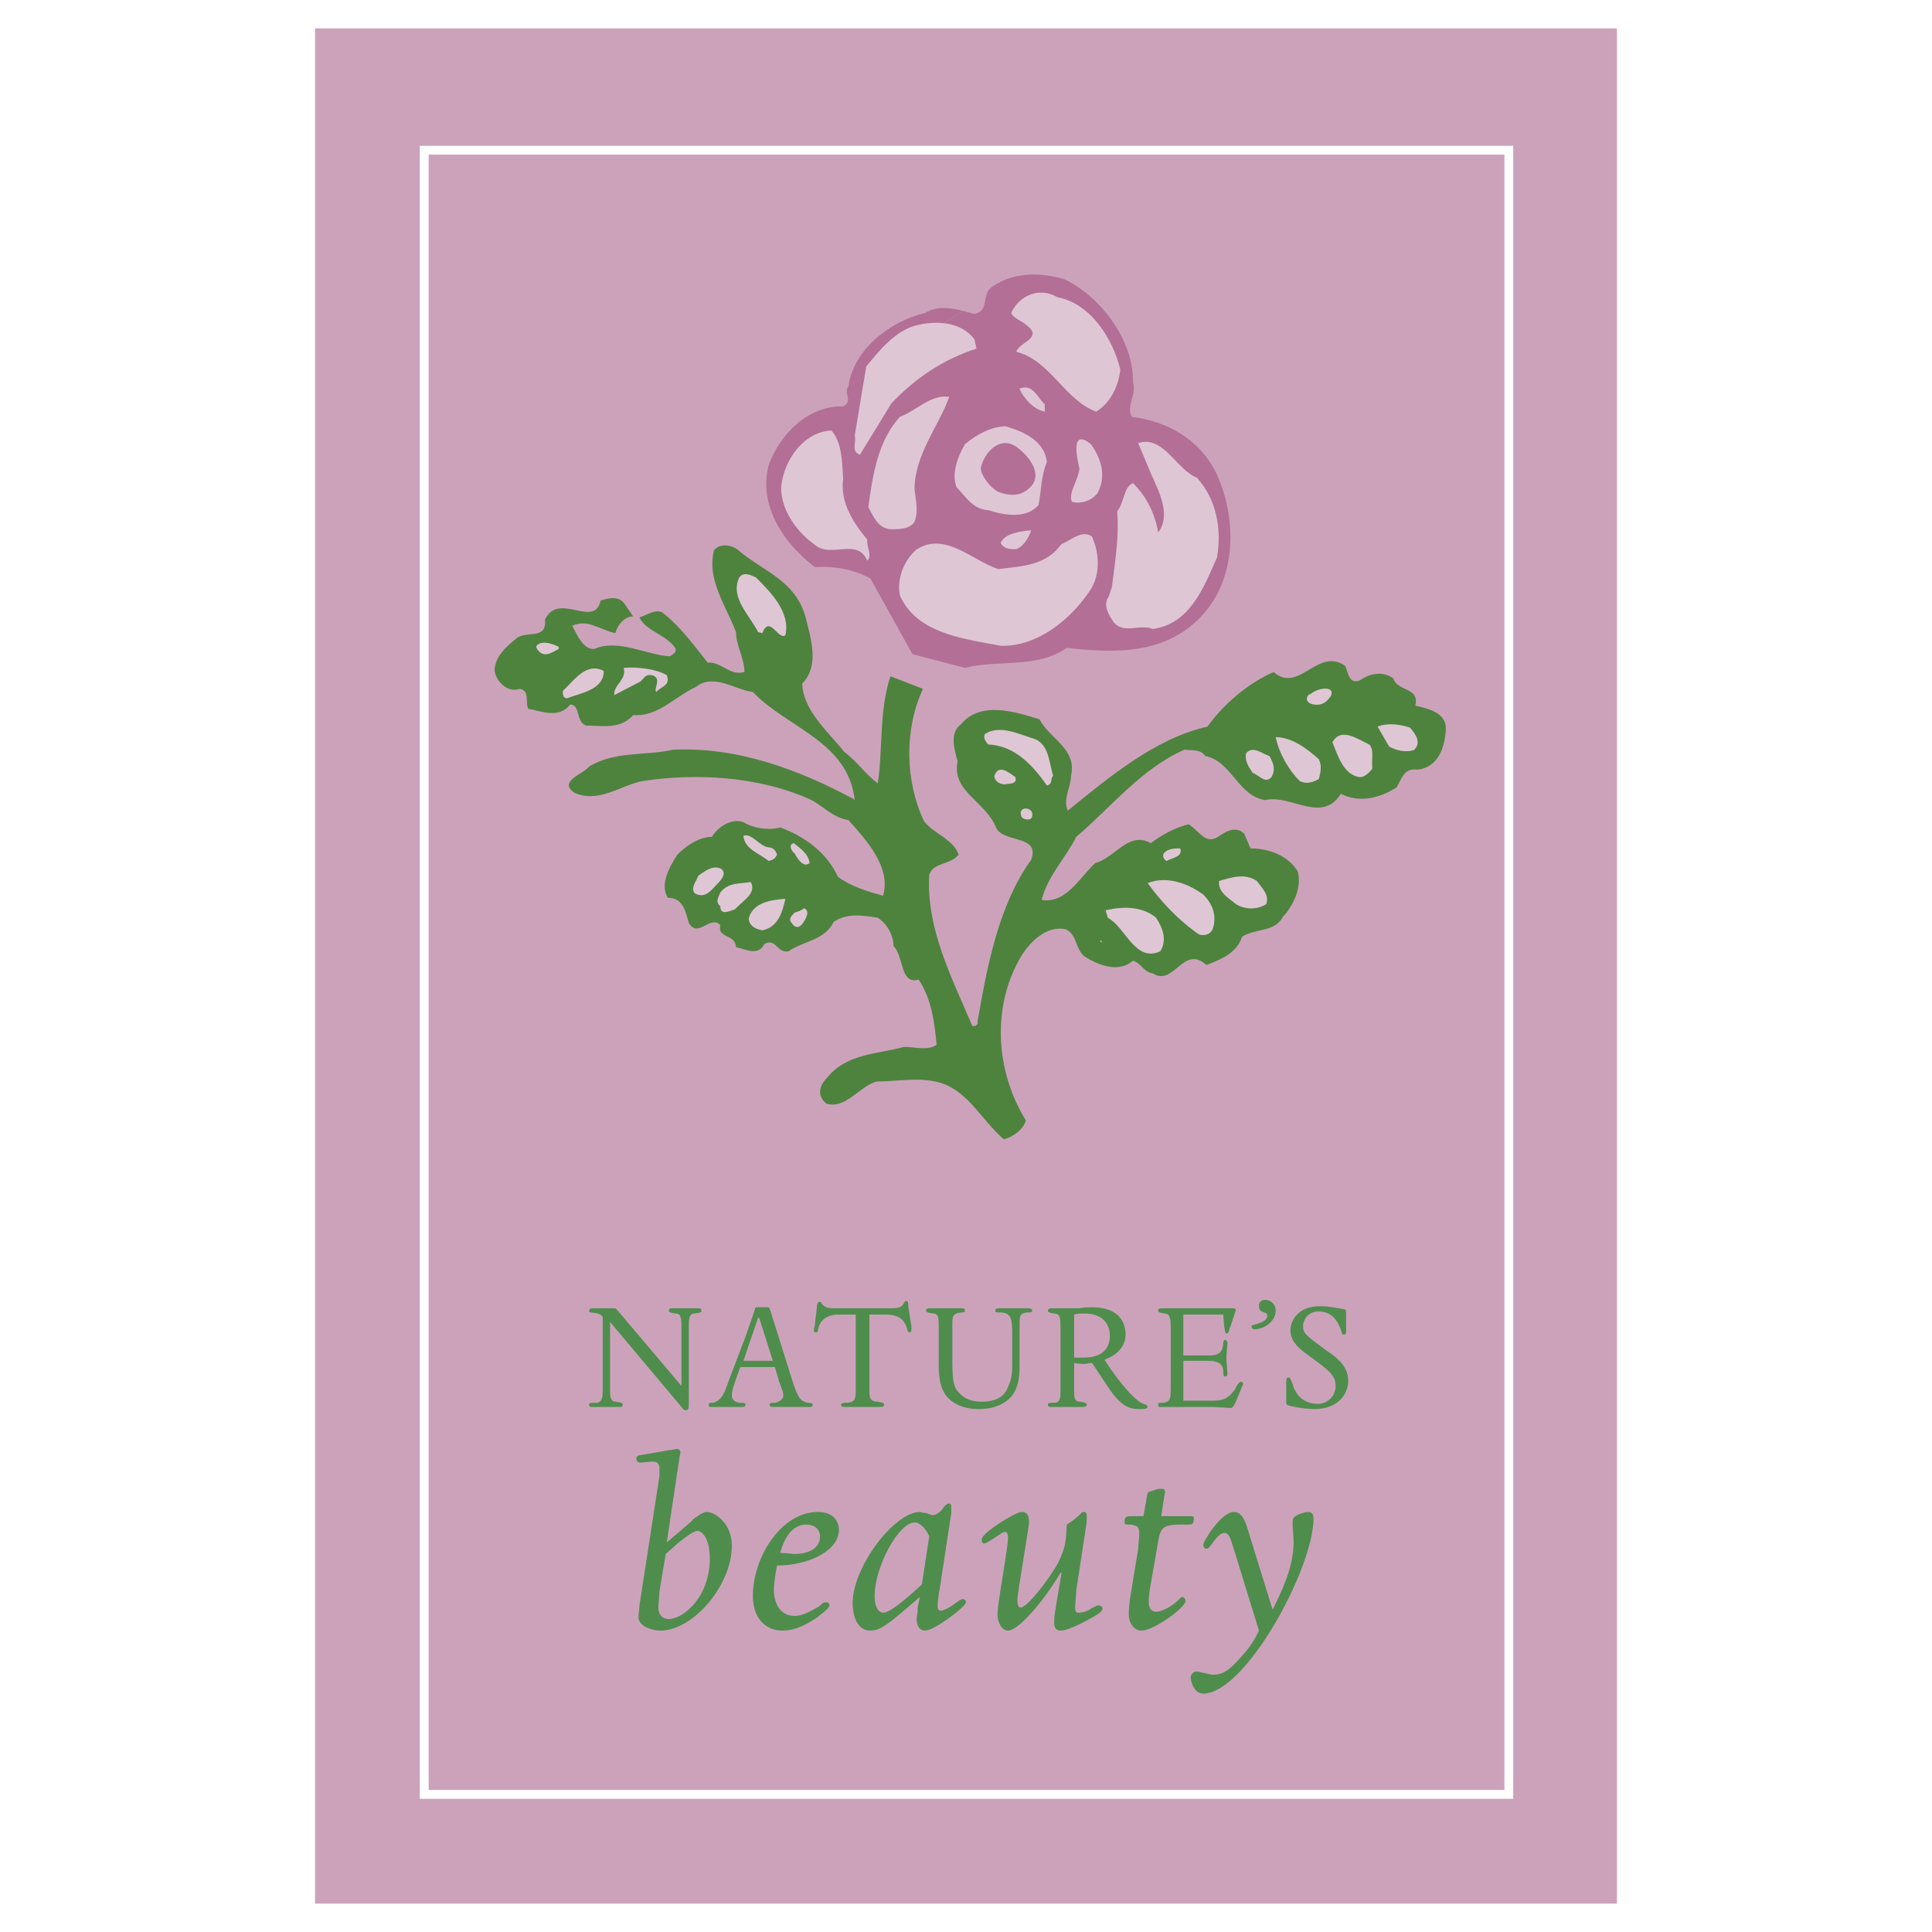
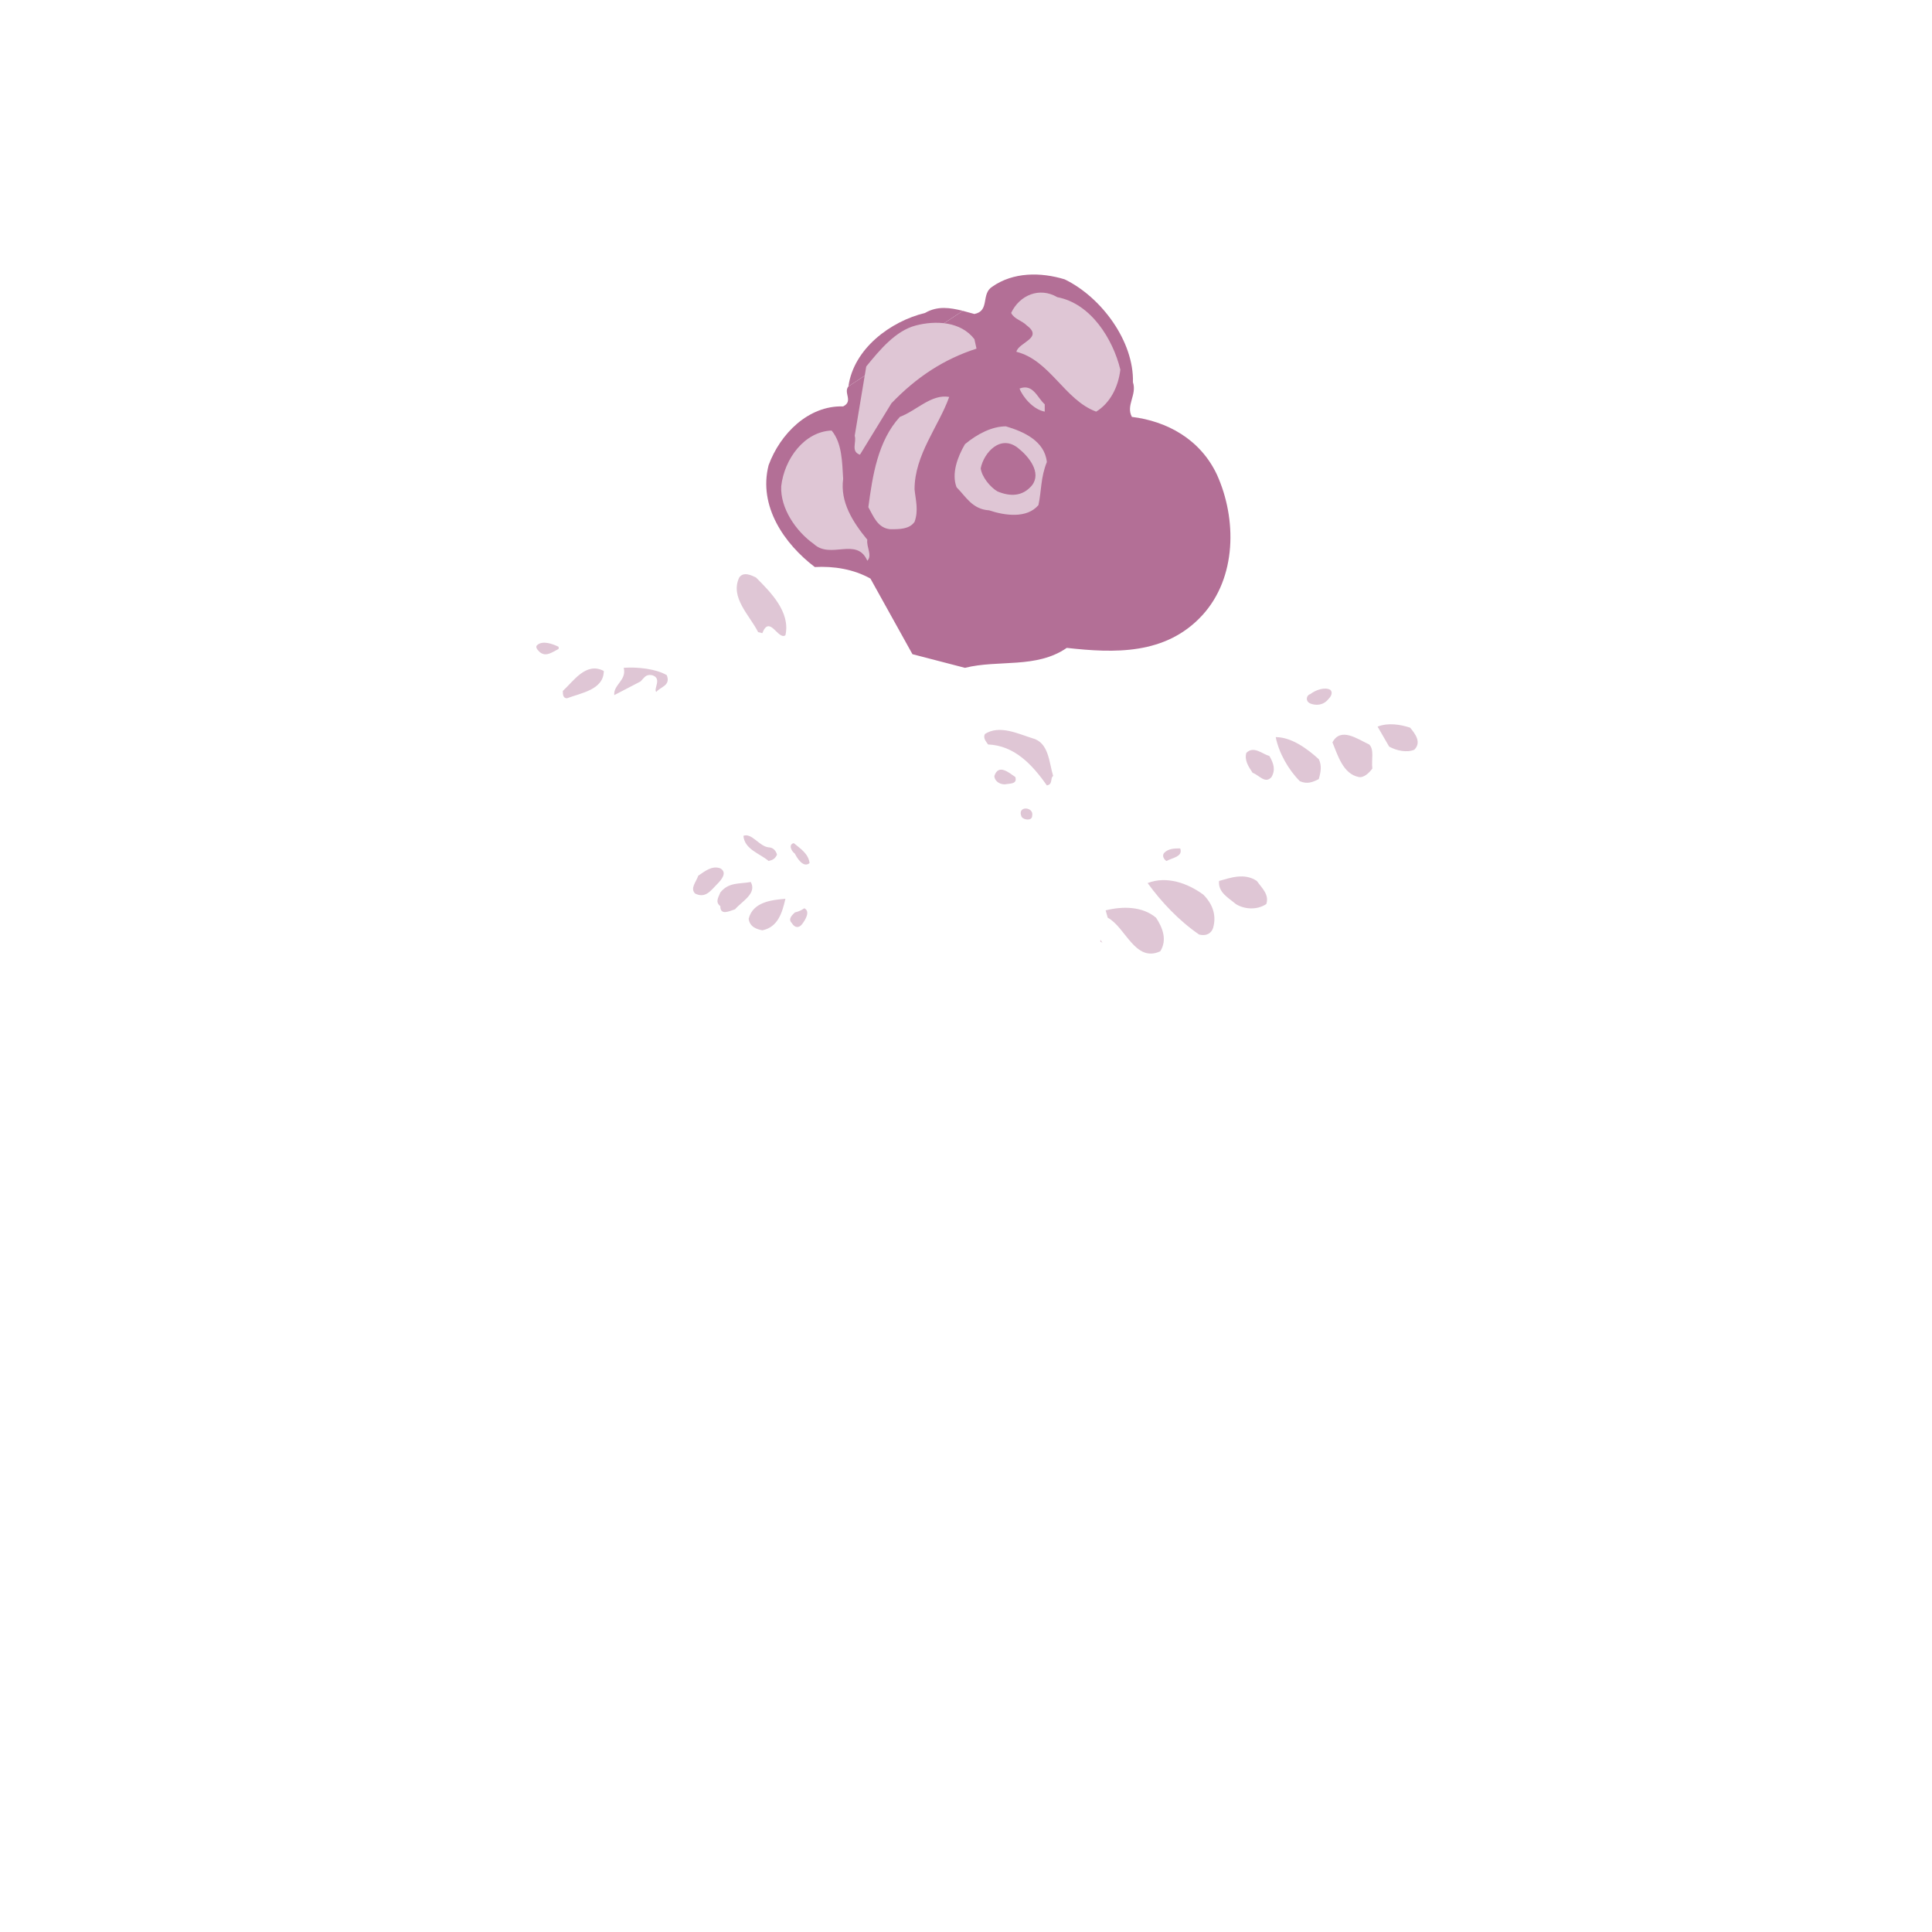
<svg xmlns="http://www.w3.org/2000/svg" width="2500" height="2500" viewBox="0 0 192.756 192.756">
  <path fill-rule="evenodd" clip-rule="evenodd" fill="#fff" d="M0 0h192.756v192.756H0V0z" />
-   <path fill-rule="evenodd" clip-rule="evenodd" fill="#cca2bb" d="M31.432 2.834h129.892v187.088H31.432V2.834z" />
-   <path d="M67.991 132.309c0-1.152-.21-1.258-.629-1.258-.523-.105-.628-.105-.628-.314 0 0 0-.209.209-.209h2.827s.21 0 .21.209 0 .209-.733.314c-.419 0-.524.42-.524 1.152v7.752c0 .523 0 .732-.314.732-.105 0-.21 0-.419-.314l-7.124-8.484v6.809c0 .838.105 1.152.628 1.152.524.105.629.105.629.314s-.105.209-.314.209h-2.722c-.104 0-.314 0-.314-.209s.105-.209.838-.209c.523-.105.523-.838.523-1.258v-7.332c-.314-.314-.419-.314-1.152-.42-.105 0-.21 0-.21-.209 0-.104.105-.209.419-.209h2.095c.209 0 .209.105.419.314l6.286 7.438v-5.97zM73.856 136.393l-.524 1.467c-.104.314-.314.943-.314 1.361 0 .629.628.734.838.734.314 0 .524 0 .524.209 0 .105-.105.209-.314.209h-3.142c-.104 0-.209 0-.209-.209s.105-.209.419-.209c.838-.209 1.152-.943 1.571-2.199l1.676-4.4c.314-.943.628-1.781.943-2.723 0-.211.104-.211.314-.211h.838c.21 0 .314 0 .314.211.105.104.419 1.361.524 1.57l1.676 5.342c.628 1.99.838 2.201 1.571 2.41.419 0 .524.105.524.209 0 .209-.21.209-.314.209h-3.562c-.209 0-.419 0-.419-.209s.105-.209.524-.209c.419-.105.838-.314.838-.734 0-.209 0-.312-.419-1.361l-.419-1.467h-3.458zm1.886-4.922h-.105l-1.466 4.295h2.933l-1.362-4.295zM83.598 131.156c-.419 0-1.676.104-1.99 1.467 0 .104 0 .314-.209.314-.105 0-.21-.105-.21-.211 0-.104.105-.418.105-.523l.209-1.781c0-.418.104-.523.314-.523.104 0 .104 0 .209.209.314.42.733.42 1.571.42h5.028c.943 0 1.257 0 1.571-.523 0-.105.104-.209.21-.209.209 0 .209.209.209.523l.314 1.99v.418c0 .105-.104.211-.21.211-.104 0-.209-.211-.209-.314-.314-1.363-1.467-1.467-2.095-1.467h-1.676v7.541c0 .629 0 1.152.838 1.152.524.105.628.105.628.314s-.209.209-.733.209H84.33c-.104 0-.419 0-.419-.209s.314-.209.419-.209c.943 0 1.048-.314 1.048-1.258v-7.541h-1.78zM93.655 132.412c0-.838 0-1.361-.524-1.361-.628-.105-.733-.105-.733-.314s.209-.209.419-.209h3.142c.105 0 .314 0 .314.209s-.209.209-.419.209c-.838.105-.838.42-.838 1.258v3.666c0 2.096.21 2.619.629 3.039.523.627 1.257.941 2.304.941 1.572 0 2.305-.629 2.619-1.467.418-.838.418-1.676.418-2.199v-3.143c0-1.467-.104-1.99-1.047-2.096-.629 0-.629 0-.629-.209s.211-.209.314-.209H102.557c.105 0 .42 0 .42.209s-.105.209-.525.209c-.732.105-.732.314-.732 1.363v4.084c0 2.201-.734 2.934-1.258 3.354-.941.732-2.094.838-2.828.838-1.78 0-2.933-.734-3.457-1.676-.419-.734-.523-1.781-.523-2.83v-3.666h.001zM107.168 138.594c0 .838 0 1.256.629 1.256.523.105.627.105.627.314s-.312.209-.523.209h-3.037c-.106 0-.314 0-.314-.209s.105-.209.732-.209c.525-.105.525-.523.525-1.361v-6.076c0-.943 0-1.467-.629-1.467-.523-.105-.629-.105-.629-.314s.314-.209.314-.209h2.827c.523-.105 1.047-.105 1.258-.105 2.932 0 3.352 1.781 3.352 2.725 0 1.467-1.258 2.199-2.096 2.514.629 1.047 2.725 3.98 3.877 4.4l.314.104c0 .105.104.105.104.209 0 .211-.523.211-.732.211-1.049 0-1.887-.211-3.143-2.096l-1.676-2.514c-.314 0-.42.104-.734.104-.209 0-.629 0-1.047-.104v2.618h.001zm0-3.143h.838c.629 0 2.723 0 2.723-2.201 0-1.256-.838-2.199-2.514-2.199-.523 0-.732 0-1.047.105v4.295zM118.062 135.24h2.199c.943 0 1.676 0 1.781-1.15 0-.105 0-.42.209-.42.105 0 .209.209.209.314 0 .209-.104 1.256-.104 1.467 0 .314.104 1.361.104 1.57 0 .105 0 .314-.209.314s-.209-.209-.209-.629c-.105-.941-1.049-.941-1.781-.941h-2.199v3.98h2.617c1.152 0 1.781 0 2.619-1.258 0-.105.211-.42.314-.523 0 0 .105-.105.209-.105.105 0 .211.105.211.209 0 .105-.211.42-.211.525l-.523 1.256c-.209.42-.314.629-.523.629s-1.467-.105-1.676-.105H115.757c-.105 0-.209 0-.209-.209s0-.209.523-.209c.627-.105.732-.314.732-1.361v-6.182c0-.941-.105-1.361-.629-1.361-.523-.105-.627-.105-.627-.314s.209-.209.523-.209H122.773c.42 0 .523 0 .523.209l-.104.314-.525 1.572c-.104.314-.104.418-.312.418-.105 0-.105-.104-.211-.629l-.104-1.256h-3.98v4.084h.002zM125.186 132.623c-.211 0-.314-.105-.314-.314 0-.105.104-.105.523-.211.314-.104 1.047-.312 1.047-.838 0-.209-.209-.314-.314-.314-.312-.104-.523-.209-.523-.627 0-.105 0-.629.629-.629s1.047.523 1.047 1.047c-.002 1.257-1.363 1.886-2.095 1.886zM134.299 132.938s0 .209-.211.209c-.209 0-.209-.105-.209-.209-.209-.525-.629-2.096-2.305-2.096-1.152 0-1.57.943-1.57 1.467 0 .732.314.941 2.305 2.408 1.256.838 2.199 1.676 2.199 3.039 0 1.465-1.152 2.828-3.352 2.828-1.049 0-2.619-.314-2.725-.42-.104-.104-.104-.104-.104-.418v-1.781c0-.314 0-.523.209-.523s.209.104.42.627c.312 1.152 1.15 1.992 2.514 1.992 1.047 0 1.779-.84 1.779-1.781 0-1.049-.523-1.467-2.828-3.143-1.047-.734-1.676-1.467-1.676-2.41 0-.941.734-2.408 2.934-2.408.418 0 .838 0 2.514.314.105.104.105.104.105.523v1.782h.001zM67.886 152.734c.209-.209 1.152-.943 1.257-1.152.838-.629 1.152-.732 1.362-.732.943 0 2.514 1.256 2.514 3.352 0 3.98-3.876 8.484-7.123 8.484-.838 0-2.2-.418-2.2-1.361 0-.209.104-.943.104-1.152l1.99-12.885v-.838c0-.629-.523-.629-.733-.629l-1.152.105c-.314 0-.419-.209-.419-.42 0-.312.314-.312.942-.418l2.41-.42c.314 0 .523-.104.733-.104.209 0 .314.209.314.314 0 .104-.105.523-.105.627l-1.257 8.381 1.363-1.152zm-1.467 2.305l-.629 3.771c0 .523-.104 1.152-.104 1.57 0 1.152.942 1.152 1.047 1.152 1.362 0 4.085-2.094 4.085-6.074 0-1.887-.733-2.725-1.257-2.725-.419 0-1.885 1.152-2.304 1.572l-.838.734zM77.208 158.602c0 1.047.419 2.617 2.095 2.617.733 0 1.467-.418 2.41-.941.419-.42.524-.42.733-.42s.314.209.314.314c0 .314-.838.838-1.152 1.152-.838.523-1.99 1.361-3.562 1.361-1.676 0-2.933-1.256-2.933-3.457 0-3.875 2.828-8.379 6.494-8.379 1.886 0 2.095 1.361 2.095 1.779 0 2.096-3.038 3.562-6.18 3.562-.209 1.048-.314 1.992-.314 2.412zm2.095-3.563c.733 0 2.515-.209 2.515-1.781 0-.523-.419-1.152-1.362-1.152-1.78 0-2.409 2.096-2.618 2.828.418 0 1.256.105 1.465.105zM93.759 158.496c-.104.523-.209 1.258-.209 1.676 0 .209 0 .523.314.523s.838-.314 1.152-.523c.733-.523.838-.629 1.048-.629s.314.211.314.314c0 .42-3.142 2.828-4.085 2.828-.419 0-.838-.314-.838-1.152 0-.314.105-.418.105-1.152l.209-1.047c-3.038 2.619-3.876 3.352-4.923 3.352-1.571 0-1.781-1.99-1.781-2.723 0-3.666 4.19-9.113 6.704-9.113.104 0 .314.104.628.104.314.105.524.211.628.211.419 0 .943-.42 1.152-.838.209-.211.314-.314.524-.314s.209.209.209.418v.523l-1.151 7.542zm-1.047-5.238c-.524-1.047-1.047-1.361-1.466-1.361-1.571 0-3.981 4.4-3.981 7.332 0 1.572.733 1.676.838 1.676.733 0 2.514-1.57 3.875-2.828l.734-4.819zM101.721 157.973c-.105.629-.209 1.361-.209 1.676 0 .209 0 .732.314.732.627 0 2.723-2.617 3.77-4.504.734-1.57.734-1.99.838-3.771.84-.523.84-.627 1.363-1.047.104-.105.104-.209.314-.209.312 0 .312.209.312.523 0 .105 0 .732-.104 1.152l-.943 6.18c0 .42-.104 1.152-.104 1.676 0 .42.104.523.312.523.42 0 1.049-.209 1.258-.418.629-.314.629-.314.732-.314.211 0 .42.105.42.314s-.209.418-.734.732c-.941.525-2.617 1.467-3.455 1.467-.105 0-.629 0-.629-.732 0-.209 0-.734.104-1.258l.629-3.771h-.104c-1.676 2.83-4.191 5.762-5.238 5.762-.734 0-1.047-1.047-1.047-1.57 0-1.258 1.047-6.6 1.047-7.646 0-.211 0-.629-.314-.629s-1.676 1.152-2.096 1.152c-.104 0-.209-.105-.209-.42 0-.629 3.352-2.723 3.98-2.723.209 0 .734 0 .734.941 0 .211 0 .314-.105.943l-.836 5.239zM118.795 151.268c.209 0 .314 0 .314.211 0 .627-.209.627-.523.627h-.734c-2.094 0-2.094.42-2.408 2.305l-.734 4.191c0 .104-.104.627-.104 1.152 0 .209 0 1.047.732 1.047.629 0 1.467-.523 1.99-.943.42-.418.523-.523.629-.523.209 0 .314.209.314.42 0 .627-3.143 2.932-4.4 2.932-.627 0-1.256-.629-1.256-1.676 0-.209 0-.314.104-1.361l.838-5.133c0-.314.105-1.047.105-1.572 0-.627-.209-.732-.838-.838-.523 0-.629 0-.629-.209 0-.629.209-.629.734-.629h1.152l.314-1.781c.104-.627.104-.627.523-.732l.629-.209h.418c.314 0 .314.314.209.629l-.314 2.094h2.935v-.002zM123.09 154.516c-.314-.943-.42-1.572-.943-1.572-.418 0-.838.525-1.361 1.258-.105.105-.209.314-.418.314-.211 0-.314-.209-.314-.42 0-.314 1.779-3.246 3.037-3.246.838 0 1.152.838 1.572 2.305l2.305 7.438c.838-1.678 2.094-4.191 2.094-6.705 0-.314-.104-1.57-.104-1.885 0-.523.104-.629.312-.734.211-.209.943-.418 1.258-.418.105 0 .523 0 .523.629 0 5.027-6.809 17.492-10.998 17.492-1.049 0-1.258-1.467-1.258-1.57 0-.314.209-.629.629-.629.209 0 1.361.314 1.57.314.943 0 1.572-.314 2.934-1.887 1.047-1.152 1.467-2.094 1.676-2.514l-2.514-8.17z" fill-rule="evenodd" clip-rule="evenodd" fill="#4f8d4d" />
  <path fill="none" stroke="#fff" stroke-width=".88" stroke-miterlimit="2.613" d="M42.326 14.986h108.209v164.041H42.326V14.986z" />
  <path d="M96.064 31.013c.419.105.733.21 1.153.314 1.57-.314.629-1.99 1.779-2.723 2.096-1.467 4.82-1.467 7.229-.733 3.666 1.78 6.914 6.18 6.809 10.266.42 1.257-.732 2.305-.104 3.457 3.457.419 6.809 2.2 8.484 5.762 1.99 4.399 1.99 10.266-1.467 14.037-3.666 3.98-8.799 3.771-13.514 3.247-3.037 2.095-6.809 1.152-10.16 1.99l-5.238-1.362-4.19-7.542c-1.676-.942-3.667-1.257-5.552-1.152-3.038-2.304-5.657-6.076-4.609-10.161 1.152-3.143 3.98-5.971 7.437-5.866 1.048-.524 0-1.362.524-1.99l11.419-7.544z" fill-rule="evenodd" clip-rule="evenodd" fill="#b36f96" />
  <path d="M84.646 38.555c.524-3.771 4.19-6.495 7.646-7.333 1.257-.733 2.514-.524 3.771-.21l-11.417 7.543z" fill-rule="evenodd" clip-rule="evenodd" fill="#b36f96" />
  <path d="M91.35 32.479c1.99-.524 4.504-.419 5.867 1.362l.209.943c-3.248 1.047-5.971 2.829-8.485 5.447l-3.143 5.133c-.943-.314-.314-1.257-.524-1.886l1.152-6.914c1.363-1.675 2.934-3.561 4.924-4.085zM82.97 42.955c1.048 1.257 1.048 3.143 1.152 4.819-.314 2.304.943 4.294 2.41 6.075-.105.733.523 1.572 0 2.095-1.048-2.409-3.667-.104-5.343-1.676-1.78-1.257-3.352-3.562-3.247-5.762.314-2.723 2.305-5.446 5.028-5.551zM105.492 29.651c3.352.629 5.551 4.19 6.285 7.229-.211 1.78-1.049 3.352-2.41 4.189-3.143-1.152-4.609-5.132-7.961-5.971.209-.942 2.725-1.361 1.047-2.619-.523-.524-1.256-.628-1.57-1.257.838-1.78 2.828-2.618 4.609-1.571z" fill-rule="evenodd" clip-rule="evenodd" fill="#dfc6d5" />
  <path d="M94.702 39.603c-1.047 2.933-3.457 5.762-3.457 9.218.104 1.048.419 2.095 0 3.247-.524.733-1.467.733-2.409.733-1.257-.104-1.676-1.257-2.2-2.2.419-3.143.943-6.599 3.143-9.009 1.676-.628 3.142-2.303 4.923-1.989zM104.234 40.336v.733c-1.152-.209-2.199-1.466-2.514-2.304 1.362-.524 1.782.943 2.514 1.571zM100.359 42.536c1.779.524 3.875 1.467 4.084 3.562-.627 1.571-.523 2.828-.838 4.295-1.152 1.362-3.352 1.048-4.922.523-1.678-.104-2.306-1.361-3.248-2.304-.524-1.362.104-3.038.838-4.295 1.258-1.048 2.723-1.781 4.086-1.781z" fill-rule="evenodd" clip-rule="evenodd" fill="#dfc6d5" />
  <path d="M101.615 44.735c1.049.838 2.305 2.41 1.363 3.667-.943 1.152-2.201 1.152-3.457.628-.734-.419-1.572-1.466-1.676-2.304.313-1.571 1.989-3.457 3.77-1.991z" fill-rule="evenodd" clip-rule="evenodd" fill="#b36f96" />
-   <path d="M99.625 56.782c2.305-.314 4.715-.314 6.285-2.514.943-.314 1.99-1.467 3.039-.733.732 1.676.838 3.667-.105 5.237-1.99 3.038-5.342 5.762-9.01 5.657-3.875-.733-8.379-1.257-10.055-5.028-.314-1.676.419-3.457 1.571-4.504 2.828-1.991 5.656 1.047 8.275 1.885zM108.844 44.316c1.047 1.467 1.57 3.248.629 4.923a2.542 2.542 0 0 1-2.514.838c-.42-.942.627-2.095.732-3.352-.209-.942-.943-4.084 1.153-2.409z" fill-rule="evenodd" clip-rule="evenodd" fill="#dfc6d5" />
-   <path d="M102.873 52.906c-.209.733-.734 1.571-1.467 1.885-.629 0-1.258 0-1.572-.628.42-.943 1.887-1.152 3.039-1.257zM119.424 47.668c1.885 2.095 2.514 5.028 1.99 7.961-1.258 2.828-2.619 6.599-6.391 7.123-1.361-.523-2.828.524-3.875-.628-.523-.733-1.152-1.781-.523-2.619l.314-.942c.312-2.619.732-4.924.523-7.542.732-.943.629-2.409 1.57-2.828 1.363 1.362 2.201 3.038 2.516 4.923 1.256-1.571.209-3.876-.629-5.657l-1.363-3.247c2.516-.838 3.772 2.619 5.868 3.456z" fill-rule="evenodd" clip-rule="evenodd" fill="#dfc6d5" />
-   <path d="M92.083 68.724c-1.886 4.085-1.781 9.218.104 13.199.943 1.257 2.933 1.781 3.457 3.352-.838 1.047-2.514.733-2.933 1.99-.314 5.342 2.2 10.161 4.294 15.085.211.104.629-.105.525-.42.941-5.447 2.094-11.627 5.342-16.131.943-2.514-2.619-1.676-3.457-3.143-1.047-2.724-4.504-3.667-3.876-6.704-.314-1.152-.838-2.828.314-3.666 1.991-2.41 5.446-1.258 7.856-.524 1.047 1.99 3.771 2.933 3.143 5.657 0 1.152-.838 2.305-.314 3.457 3.875-3.143 8.695-7.228 13.932-8.38 1.572-2.2 3.98-4.295 6.6-5.447 2.514 2.2 4.4-2.514 7.123-.629.314.524.314 1.886 1.467 1.467 1.047-.733 2.305-.943 3.352-.209.42 1.362 2.619.838 2.201 2.724 1.361.314 3.141.733 3.037 2.409-.105 1.885-.838 3.771-2.828 3.98-1.361-.209-1.572.943-2.096 1.781-1.676 1.047-3.666 1.571-5.551.628-1.887 3.038-5.029 0-7.543.629-2.723-.419-3.352-3.876-5.971-4.4-.523-.733-1.361-.524-2.096-.628-4.295 1.885-7.332 5.761-10.789 8.694-1.047 2.095-2.828 3.875-3.457 6.285 2.41.419 3.771-2.2 5.342-3.667 1.99-.524 3.354-3.247 5.553-1.99 1.258-.943 2.514-1.571 3.771-1.885.943.523 1.676 2.095 2.932 1.257.734-.523 1.781-1.152 2.619-.314l.629 1.467c1.887 0 3.771.733 4.715 2.304.418 1.571-.42 3.353-1.467 4.504-.838 1.571-2.725 1.152-4.086 1.99-.523 1.676-2.199 2.305-3.561 2.829-2.305-2.095-3.248 2.199-5.344.838-.941-.105-1.152-1.047-1.99-1.257-1.467 1.257-3.457.419-4.818-.419-.941-.733-.732-2.199-1.885-2.723-1.887-.419-3.562 1.257-4.4 2.619-3.037 5.029-2.619 11.523.42 16.447-.211.838-1.258 1.676-2.201 1.885-2.094-1.781-3.456-4.609-6.075-5.551-2.095-.734-4.504-.211-6.6-.211-1.676.42-3.143 2.828-5.028 2.201-1.047-.838-.628-1.887.104-2.619 1.99-2.41 5.028-2.305 7.647-3.039 1.048 0 2.409.42 3.247-.209-.209-2.305-.523-4.609-1.78-6.494-1.886.523-1.467-2.305-2.514-3.352 0-1.048-.628-2.2-1.571-2.829-1.467-.209-3.038-.524-4.4.419-.942 1.885-3.038 1.885-4.504 2.933-1.152.209-1.257-1.362-2.409-.733-.629 1.257-1.886.523-2.829.314-.105-1.362-1.886-.838-1.571-2.2-1.047-1.047-2.2 1.362-3.143-.209-.314-1.048-.524-2.514-2.095-2.514-.838-1.362.21-3.143.943-4.295.942-.943 2.199-1.781 3.457-1.781.628-1.048 1.99-1.886 3.143-1.467 1.047.629 2.514.838 3.667.524 2.304.838 4.609 2.409 5.761 4.923 1.257.943 2.934 1.467 4.505 1.886.838-2.829-1.676-5.552-3.457-7.542-1.467-.21-2.514-1.362-3.666-1.99-5.238-2.41-11.628-2.724-16.97-1.886-2.305.524-4.295 2.2-6.704 1.152-1.677-1.152.942-1.886 1.466-2.619 2.619-1.571 5.552-1.047 8.381-1.676 6.39-.314 12.569 1.99 18.017 4.923l.104.105c-.628-5.866-6.809-7.229-10.161-10.79-1.781-.209-3.876-1.886-5.657-.524-2.199 1.048-3.875 3.038-6.285 2.828-1.257 1.467-3.143 1.048-4.714 1.048-1.047-.419-.524-2.095-1.571-2.095-1.152 1.466-2.933.628-4.19.419-.314-.628.209-1.781-.838-1.99-1.152.419-2.305-.628-2.514-1.781 0-1.467 1.257-2.514 2.304-3.352 1.048-.628 2.934.209 2.724-1.781 1.362-2.828 4.923.942 5.552-1.886.628-.209 1.676-.523 2.305.21l.943 1.361c-.838 0-1.571.838-1.781 1.676-1.467-.314-2.828-1.466-4.295-.733.419.733 1.048 2.409 2.2 2.305 2.409-1.047 5.238.628 7.542.733.314-.209.733-.419.523-.838-.942-1.361-2.933-1.676-3.562-3.038.733-.209 1.781-1.047 2.514-.313 1.676 1.361 3.038 3.247 4.294 4.818 1.362-.105 2.2 1.362 3.667.943 0-1.362-.838-2.619-.838-3.981-1.047-2.724-2.933-5.237-2.2-8.17.628-.733 1.676-.524 2.305-.105 2.514 2.2 5.761 3.038 6.809 6.704.523 2.095 1.467 4.923-.314 6.704.105 2.724 2.619 4.818 4.19 6.809 1.152.838 2.2 2.305 3.352 3.143.524-3.457.105-7.124 1.257-10.685l3.248 1.256z" fill-rule="evenodd" clip-rule="evenodd" fill="#4e833e" />
  <path d="M55.735 64.534v.209c-.629.314-1.257.838-1.886.314-.209-.209-.524-.523-.209-.733.523-.419 1.466-.105 2.095.21zM60.239 66.943c0 1.886-2.305 2.2-3.666 2.724-.419 0-.419-.419-.419-.733 1.047-.944 2.304-2.934 4.085-1.991zM75.428 57.62c1.467 1.466 3.457 3.457 2.933 5.761-.733.523-1.571-2.095-2.305-.209l-.419-.105c-.838-1.676-2.828-3.457-1.885-5.447.419-.628 1.257-.209 1.676 0zM66.524 67.362c.419 1.048-.628 1.152-1.048 1.676-.314-.314.629-1.362-.419-1.676-.628-.104-.733.209-1.152.628l-2.619 1.362c-.104-1.047 1.257-1.466.943-2.724 1.362-.104 3.247.105 4.295.734zM76.685 84.541c.419 0 .733.314.838.733-.209.419-.419.524-.838.628-.838-.733-2.41-1.152-2.514-2.514.838-.313 1.571 1.048 2.514 1.153zM71.866 86.636c.733.419.105 1.152-.314 1.571-.628.628-1.152 1.466-2.2.943-.523-.524.104-1.152.314-1.781.629-.419 1.362-1.047 2.2-.733zM74.904 87.998c.628 1.152-.838 1.885-1.572 2.724-.628.209-1.466.628-1.466-.314-.524-.419-.209-.838 0-1.362.838-1.048 1.886-.838 3.038-1.048zM79.199 84.122c.629.524 1.467 1.047 1.571 1.99-.628.524-1.257-.524-1.467-.943-.419-.314-.628-.942-.104-1.047zM102.979 73.647c1.676.419 1.676 2.409 2.094 3.771-.314.209 0 .838-.629.943-1.465-2.095-3.246-3.98-5.865-4.085-.209-.314-.523-.628-.314-1.047 1.465-.943 3.35-.001 4.714.418zM78.361 89.674c-.314 1.362-.733 2.829-2.305 3.143-.523-.105-1.257-.314-1.362-1.152.42-1.677 2.305-1.886 3.667-1.991zM80.247 90.617c.628.314.104 1.152-.21 1.571s-.733.419-1.047-.104c-.419-.419.104-.838.313-1.048.419-.105.629-.21.944-.419zM101.301 77.523c.211.733-.523.628-1.047.733-.629 0-1.047-.419-1.047-.838.418-1.257 1.467-.314 2.094.105zM102.979 81.399c0 .523-.84.419-1.049.104-.524-1.152 1.258-1.047 1.049-.104zM132.727 68.829c.314.314 0 .733-.209.942-.523.629-1.258.629-1.781.419-.523-.209-.418-.838 0-.942.523-.419 1.466-.734 1.99-.419zM126.652 75.428c.418.733.627 1.362.209 2.095-.629.733-1.258-.209-1.887-.419-.418-.628-.838-1.257-.627-1.99.733-.734 1.571.104 2.305.314zM131.574 75.742c.314.629.211 1.257 0 1.991-.627.314-1.152.523-1.885.209-1.152-1.152-2.096-2.829-2.41-4.399 1.573-.001 3.143 1.151 4.295 2.199zM117.748 84.646c.314.838-.838.942-1.361 1.257-.211-.104-.525-.523-.211-.838.42-.419 1.049-.419 1.572-.419zM136.604 74.275c.523.524.209 1.466.314 2.409-.314.419-.838.943-1.363.838-1.57-.314-2.094-2.2-2.617-3.457.837-1.57 2.513-.314 3.666.21zM115.338 91.56c.629.943 1.152 2.2.42 3.352-2.514 1.153-3.457-2.409-5.238-3.352l-.209-.733c1.675-.42 3.666-.42 5.027.733zM120.053 89.255c.941.943 1.256 1.991 1.047 3.038-.105.733-.629 1.152-1.467.943-1.99-1.362-3.771-3.248-5.133-5.133 1.887-.734 3.98 0 5.553 1.152zM140.688 72.599c.525.629 1.152 1.467.42 2.2-.732.314-1.781.104-2.514-.314l-1.152-1.99c1.046-.419 2.304-.209 3.246.104zM109.996 94.074c-.105-.105-.209-.105-.209-.105v-.209l.209.314zM125.395 87.893c.523.733 1.258 1.362.943 2.305-.943.628-2.201.524-3.039 0-.732-.628-1.781-1.152-1.676-2.305 1.152-.314 2.514-.838 3.772 0z" fill-rule="evenodd" clip-rule="evenodd" fill="#dfc6d5" />
</svg>